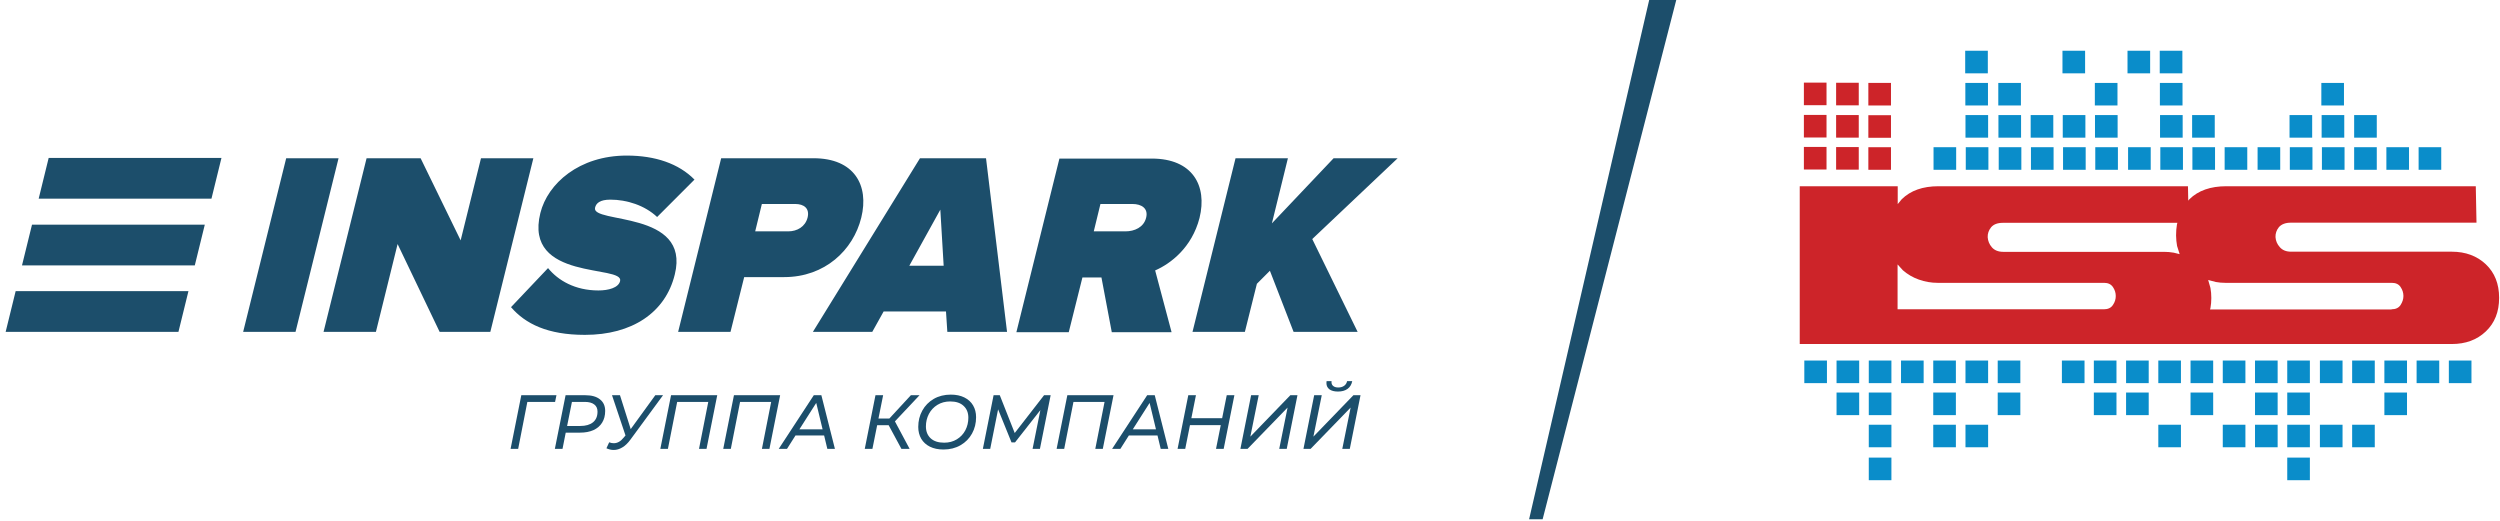
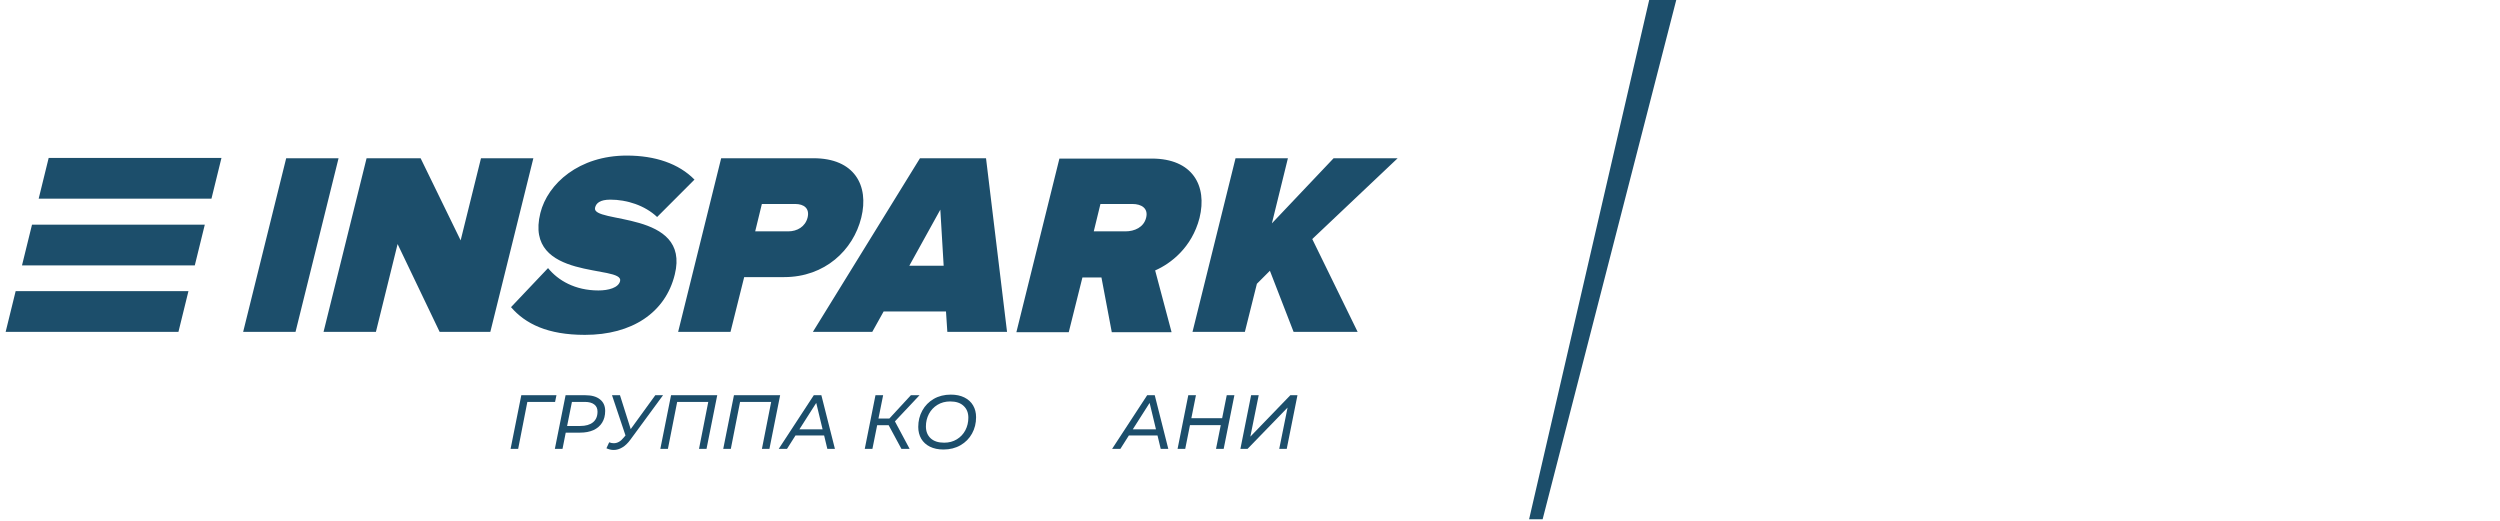
<svg xmlns="http://www.w3.org/2000/svg" width="1018" height="212" viewBox="0 0 1018 212" fill="none">
  <path d="M120.338 135.132L137.86 64.436H116.535L99.012 135.132H120.338ZM199.663 135.132L217.186 64.436H195.86L187.574 97.881L171.275 64.436H149.27L131.748 135.132H153.073L161.902 99.376L179.017 135.132H199.528H199.663ZM238.24 136.356C257.256 136.356 270.975 127.383 274.778 111.748C281.298 85.509 240.549 91.219 242.315 84.558C242.722 82.79 244.216 81.295 248.563 81.295C255.219 81.295 262.553 83.606 267.579 88.364L282.792 73.137C276.408 66.612 266.764 63.349 255.219 63.349C235.795 63.349 223.026 74.769 220.038 86.733C213.111 114.603 254.268 107.67 252.502 114.467C251.823 117.186 247.748 118.274 243.673 118.274C234.165 118.274 227.237 114.195 223.162 109.165L208.085 125.072C213.926 131.869 223.026 136.356 238.104 136.356H238.24ZM297.462 135.132L303.031 112.836H319.331C335.902 112.836 347.448 101.824 350.708 88.636C353.968 75.449 347.856 64.436 331.284 64.436H293.659L276.137 135.132H297.462ZM321.097 94.21H307.514L310.23 83.062H323.813C327.345 83.062 329.79 84.829 328.839 88.636C327.888 92.307 324.628 94.21 320.961 94.21H321.097ZM410.067 135.132L401.509 64.436H374.614L331.013 135.132H355.191L359.809 126.839H385.209L385.753 135.132H409.931H410.067ZM384.259 108.213H370.268L382.9 85.373L384.259 108.213ZM477.031 135.132L470.376 110.117C476.624 107.398 485.317 100.872 488.441 88.772C491.701 75.585 485.589 64.572 469.017 64.572H431.392L413.87 135.268H435.195L440.764 112.972H448.507L452.718 135.268H477.031V135.132ZM458.423 94.21H445.383L448.099 83.062H461.139C464.807 83.062 467.659 84.829 466.708 88.636C465.757 92.579 461.954 94.21 458.287 94.21H458.423ZM552.826 135.132L534.352 97.337L569.125 64.436H543.046L517.917 90.947L524.437 64.436H503.111L485.589 135.132H506.914L511.804 115.555L517.102 110.253L526.746 135.132H552.826ZM86.108 80.887L90.183 64.3H19.822L15.748 80.887H86.108ZM72.661 135.132L76.736 118.546H6.375L2.3 135.132H72.661ZM79.317 108.078L83.392 91.491H13.031L8.956 108.078H79.317Z" fill="#1C4E6B" />
-   <path d="M535.131 160.938H538.218L534.819 177.796L551.1 160.938H554L549.634 182.791H546.577L549.977 165.964L533.665 182.791H530.764L535.131 160.938ZM544.83 159.44C543.333 159.44 542.169 159.138 541.337 158.535C540.526 157.91 540.121 157.057 540.121 155.975C540.121 155.829 540.142 155.569 540.183 155.194H542.211C542.19 155.278 542.179 155.413 542.179 155.6C542.179 156.266 542.419 156.797 542.897 157.192C543.396 157.588 544.082 157.786 544.955 157.786C545.891 157.786 546.681 157.557 547.326 157.099C547.97 156.641 548.376 156.006 548.542 155.194H550.632C550.361 156.568 549.727 157.619 548.729 158.347C547.731 159.076 546.432 159.44 544.83 159.44Z" fill="#1C4E6B" />
  <path d="M509.454 160.938H512.542L509.142 177.796L525.423 160.938H528.324L523.957 182.791H520.901L524.3 165.964L507.988 182.791H505.088L509.454 160.938Z" fill="#1C4E6B" />
  <path d="M502.645 160.938L498.279 182.791H495.16L497.094 173.113H484.556L482.622 182.791H479.503L483.869 160.938H486.988L485.117 170.304H497.655L499.526 160.938H502.645Z" fill="#1C4E6B" />
  <path d="M471.337 177.328H459.672L456.21 182.791H452.842L467.127 160.938H470.214L475.735 182.791H472.647L471.337 177.328ZM470.713 174.83L468.125 164.06L461.263 174.83H470.713Z" fill="#1C4E6B" />
-   <path d="M453.426 160.938L449.059 182.791H446.002L449.776 163.654H437.114L433.34 182.791H430.252L434.618 160.938H453.426Z" fill="#1C4E6B" />
-   <path d="M427.823 160.938L423.456 182.791H420.462L423.643 166.995L413.32 180.137H411.885L406.427 166.682L403.214 182.791H400.22L404.587 160.938H407.113L413.195 176.329L425.14 160.938H427.823Z" fill="#1C4E6B" />
  <path d="M384.174 183.04C382.033 183.04 380.193 182.655 378.654 181.885C377.115 181.115 375.941 180.043 375.13 178.67C374.319 177.275 373.913 175.663 373.913 173.831C373.913 171.396 374.464 169.18 375.566 167.182C376.668 165.184 378.217 163.602 380.213 162.437C382.23 161.271 384.549 160.689 387.169 160.689C389.31 160.689 391.15 161.074 392.689 161.844C394.249 162.614 395.434 163.696 396.245 165.09C397.056 166.464 397.461 168.066 397.461 169.898C397.461 172.333 396.91 174.549 395.808 176.547C394.706 178.545 393.147 180.127 391.13 181.292C389.113 182.458 386.794 183.04 384.174 183.04ZM384.455 180.262C386.41 180.262 388.135 179.804 389.633 178.888C391.13 177.973 392.284 176.745 393.095 175.205C393.905 173.644 394.311 171.937 394.311 170.085C394.311 168.066 393.666 166.464 392.377 165.278C391.109 164.071 389.289 163.467 386.919 163.467C384.965 163.467 383.239 163.925 381.742 164.841C380.245 165.756 379.08 166.995 378.249 168.555C377.438 170.116 377.032 171.812 377.032 173.644C377.032 175.663 377.677 177.275 378.966 178.483C380.255 179.669 382.085 180.262 384.455 180.262Z" fill="#1C4E6B" />
  <path d="M364.415 171.584L370.404 182.791H367.066L361.858 173.144H357.179L355.246 182.791H352.127L356.493 160.938H359.612L357.71 170.429H362.139L370.903 160.938H374.427L364.415 171.584Z" fill="#1C4E6B" />
  <path d="M335.585 177.328H323.92L320.458 182.791H317.09L331.375 160.938H334.462L339.983 182.791H336.895L335.585 177.328ZM334.961 174.83L332.373 164.06L325.511 174.83H334.961Z" fill="#1C4E6B" />
  <path d="M317.674 160.938L313.307 182.791H310.251L314.024 163.654H301.362L297.588 182.791H294.5L298.866 160.938H317.674Z" fill="#1C4E6B" />
  <path d="M292.058 160.938L287.692 182.791H284.635L288.409 163.654H275.746L271.972 182.791H268.885L273.251 160.938H292.058Z" fill="#1C4E6B" />
  <path d="M269.985 160.938L256.668 179.076C255.649 180.47 254.557 181.511 253.393 182.197C252.249 182.884 251.085 183.228 249.899 183.228C248.943 183.228 247.955 182.999 246.937 182.541L248.059 180.106C248.683 180.356 249.307 180.48 249.931 180.48C251.407 180.48 252.748 179.721 253.954 178.202L254.703 177.328L249.213 160.938H252.457L256.823 174.736L266.835 160.938H269.985Z" fill="#1C4E6B" />
  <path d="M238.412 160.938C240.949 160.938 242.914 161.5 244.307 162.624C245.721 163.727 246.428 165.298 246.428 167.338C246.428 169.19 246.012 170.782 245.18 172.114C244.369 173.425 243.194 174.435 241.656 175.142C240.117 175.829 238.298 176.172 236.198 176.172H230.365L229.055 182.791H225.936L230.303 160.938H238.412ZM236.26 173.457C238.506 173.457 240.242 172.957 241.469 171.958C242.695 170.959 243.309 169.513 243.309 167.619C243.309 166.329 242.862 165.351 241.968 164.685C241.074 163.998 239.795 163.654 238.131 163.654H232.892L230.927 173.457H236.26Z" fill="#1C4E6B" />
  <path d="M226.028 163.654H214.738L210.995 182.791H207.907L212.274 160.938H226.59L226.028 163.654Z" fill="#1C4E6B" />
  <path d="M628.157 211.452H622.647L671.549 0H682.57L628.157 211.452Z" fill="#1C4E6B" />
  <g clip-path="url(#clip0_2069_1247)">
    <path fill-rule="evenodd" clip-rule="evenodd" d="M931.365 186.329H940.582V195.525H931.365V186.329ZM931.365 172.944H940.582V182.139H931.365V172.944ZM931.365 159.85H940.582V169.045H931.365V159.85ZM931.365 146.813H940.582V156.009H931.365V146.813ZM918.24 172.944H927.457V182.139H918.24V172.944ZM918.24 159.85H927.457V169.045H918.24V159.85ZM918.24 146.813H927.457V156.009H918.24V146.813ZM905.114 172.944H914.332V182.139H905.114V172.944ZM905.114 146.813H914.332V156.009H905.114V146.813ZM891.989 159.85H901.206V169.045H891.989V159.85ZM891.989 146.813H901.206V156.009H891.989V146.813ZM878.864 172.944H888.08V182.139H878.864V172.944ZM878.864 146.813H888.08V156.009H878.864V146.813ZM865.738 159.85H874.955V169.045H865.738V159.85ZM865.738 146.813H874.955V156.009H865.738V146.813ZM852.612 159.85H861.829V169.045H852.612V159.85ZM852.612 146.813H861.829V156.009H852.612V146.813ZM813.469 159.85H822.686V169.045H813.469V159.85ZM813.469 146.813H822.686V156.009H813.469V146.813ZM800.344 172.944H809.561V182.139H800.344V172.944ZM800.344 146.813H809.561V156.009H800.344V146.813ZM787.218 172.944H796.435V182.139H787.218V172.944ZM787.218 159.85H796.435V169.045H787.218V159.85ZM787.218 146.813H796.435V156.009H787.218V146.813ZM774.093 146.813H783.31V156.009H774.093V146.813ZM760.967 186.329H770.184V195.525H760.967V186.329ZM760.967 172.944H770.184V182.139H760.967V172.944ZM760.967 159.85H770.184V169.045H760.967V159.85ZM760.967 146.813H770.184V156.009H760.967V146.813ZM747.842 159.85H757.059V169.045H747.842V159.85ZM747.842 146.813H757.059V156.009H747.842V146.813ZM734.716 146.813H743.933V156.009H734.716V146.813ZM997.168 146.813H1006.38V156.009H997.168V146.813ZM984.042 146.813H993.259V156.009H984.042V146.813ZM970.917 159.85H980.134V169.045H970.917V159.85ZM970.917 146.813H980.134V156.009H970.917V146.813ZM957.791 172.944H967.008V182.139H957.791V172.944ZM957.791 146.813H967.008V156.009H957.791V146.813ZM944.666 172.944H953.883V182.139H944.666V172.944ZM944.666 146.813H953.883V156.009H944.666V146.813ZM839.603 146.813H848.82V156.009H839.603V146.813Z" fill="#0A8DCA" />
    <path fill-rule="evenodd" clip-rule="evenodd" d="M800.227 20.663V29.858H809.444V20.663H800.227ZM839.837 20.663V29.858H849.054V20.663H839.837ZM866.321 20.663V29.858H875.538V20.663H866.321ZM879.447 20.663V29.858H888.664V20.663H879.447ZM800.286 33.758V42.953H809.503V33.758H800.286ZM813.703 33.758V42.953H822.92V33.758H813.703ZM853.021 33.758V42.953H862.238V33.758H853.021ZM879.505 33.758V42.953H888.722V33.758H879.505ZM945.25 33.758V42.953H954.467V33.758H945.25ZM800.344 46.852V56.047H809.561V46.852H800.344ZM813.761 46.852V56.047H822.978V46.852H813.761ZM826.887 46.852V56.047H836.104V46.852H826.887ZM839.954 46.852V56.047H849.171V46.852H839.954ZM853.079 46.852V56.047H862.296V46.852H853.079ZM879.564 46.852V56.047H888.781V46.852H879.564ZM892.631 46.852V56.047H901.848V46.852H892.631ZM932.299 46.852V56.047H941.516V46.852H932.299ZM945.366 46.852V56.047H954.583V46.852H945.366ZM787.335 59.947V69.142H796.552V59.947H787.335ZM800.461 59.947V69.142H809.678V59.947H800.461ZM813.878 59.947V69.142H823.095V59.947H813.878ZM827.003 59.947V69.142H836.22V59.947H827.003ZM840.071 59.947V69.142H849.288V59.947H840.071ZM853.196 59.947V69.142H862.413V59.947H853.196ZM866.555 59.947V69.142H875.772V59.947H866.555ZM879.68 59.947V69.142H888.897V59.947H879.68ZM892.747 59.947V69.142H901.964V59.947H892.747ZM905.873 59.947V69.142H915.09V59.947H905.873ZM919.29 59.947V69.142H928.507V59.947H919.29ZM932.416 59.947V69.142H941.633V59.947H932.416ZM945.483 59.947V69.142H954.7V59.947H945.483ZM958.608 59.947V69.142H967.826V59.947H958.608ZM971.734 59.947V69.142H980.951V59.947H971.734ZM984.859 59.947V69.142H994.076V59.947H984.859ZM958.608 46.852V56.047H967.826V46.852H958.608Z" fill="#0A8DCA" />
-     <path fill-rule="evenodd" clip-rule="evenodd" d="M887.556 103.478L886.506 100.161C886.272 98.823 886.097 97.367 886.097 95.855C886.097 94.283 886.214 92.828 886.447 91.431L886.622 90.733H815.57C813.353 90.733 811.778 91.373 810.786 92.537C809.794 93.759 809.328 95.156 809.386 96.611C809.503 98.124 810.028 99.463 811.078 100.685C812.128 101.907 813.703 102.547 815.686 102.547H881.139C882.539 102.547 883.881 102.664 885.164 102.896L887.497 103.478H887.556ZM973.834 125.942C975.525 125.942 976.751 125.36 977.509 124.197C978.268 123.033 978.676 121.811 978.676 120.53C978.676 119.192 978.268 117.97 977.509 116.864C976.751 115.7 975.525 115.176 973.951 115.176H906.223C904.823 115.176 903.539 115.059 902.256 114.827L899.164 114.012L900.098 117.271C900.331 118.551 900.448 119.89 900.448 121.345C900.448 122.742 900.331 124.138 900.098 125.419L899.923 126.001H973.834V125.942ZM856.696 125.942C858.388 125.942 859.613 125.36 860.371 124.197C861.188 123.033 861.538 121.811 861.538 120.53C861.538 119.192 861.13 117.97 860.371 116.864C859.555 115.7 858.388 115.176 856.813 115.176H789.085C786.343 115.176 783.777 114.71 781.327 113.837C778.877 112.965 776.718 111.684 774.851 110.055L772.693 107.669V125.942H856.638H856.696ZM732.85 140.085V75.834H772.751V83.109L774.385 81.13C778.001 77.58 782.96 75.834 789.377 75.834H890.939L891.056 81.712L891.523 81.13C895.139 77.58 900.156 75.834 906.573 75.834H1008.14L1008.43 90.675H932.824C930.607 90.675 929.032 91.315 927.982 92.479C926.99 93.701 926.524 95.098 926.582 96.553C926.699 98.066 927.224 99.404 928.332 100.627C929.382 101.849 930.899 102.489 932.941 102.489H998.393C1003.99 102.489 1008.66 104.235 1012.22 107.61C1015.84 111.044 1017.64 115.584 1017.64 121.287C1017.64 126.99 1015.84 131.529 1012.22 134.963C1008.6 138.397 1003.99 140.085 998.393 140.085H732.908H732.85Z" fill="#CD2429" />
    <path fill-rule="evenodd" clip-rule="evenodd" d="M734.542 33.641H743.759V42.836H734.542V33.641ZM734.542 46.794H743.759V55.989H734.542V46.794ZM734.542 59.83H743.759V69.025H734.542V59.83ZM747.667 33.699H756.884V42.895H747.667V33.699ZM747.667 46.852H756.884V56.047H747.667V46.852ZM747.667 59.888H756.884V69.083H747.667V59.888ZM760.793 33.758H770.009V42.953H760.793V33.758ZM760.793 46.91H770.009V56.105H760.793V46.91ZM760.793 59.947H770.009V69.142H760.793V59.947Z" fill="#CD2429" />
  </g>
  <defs>
    <clipPath id="clip0_2069_1247">
-       <rect width="285.15" height="174.947" fill="white" transform="translate(732.85 20.663)" />
-     </clipPath>
+       </clipPath>
  </defs>
</svg>